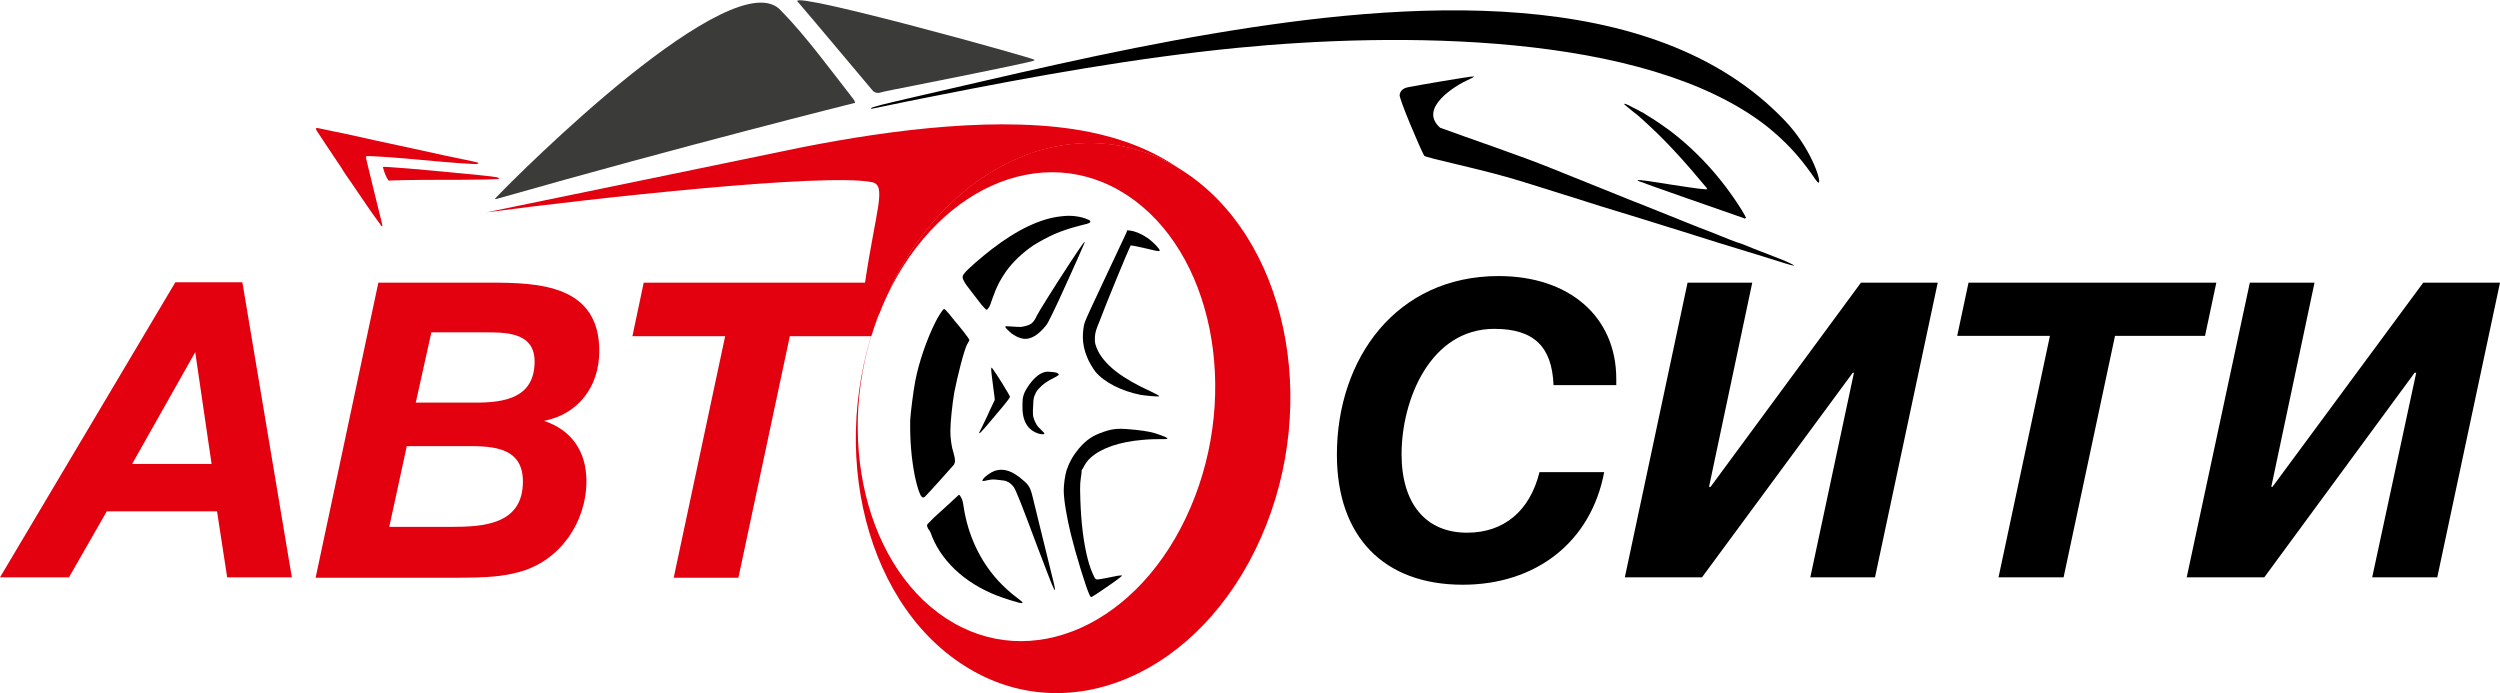
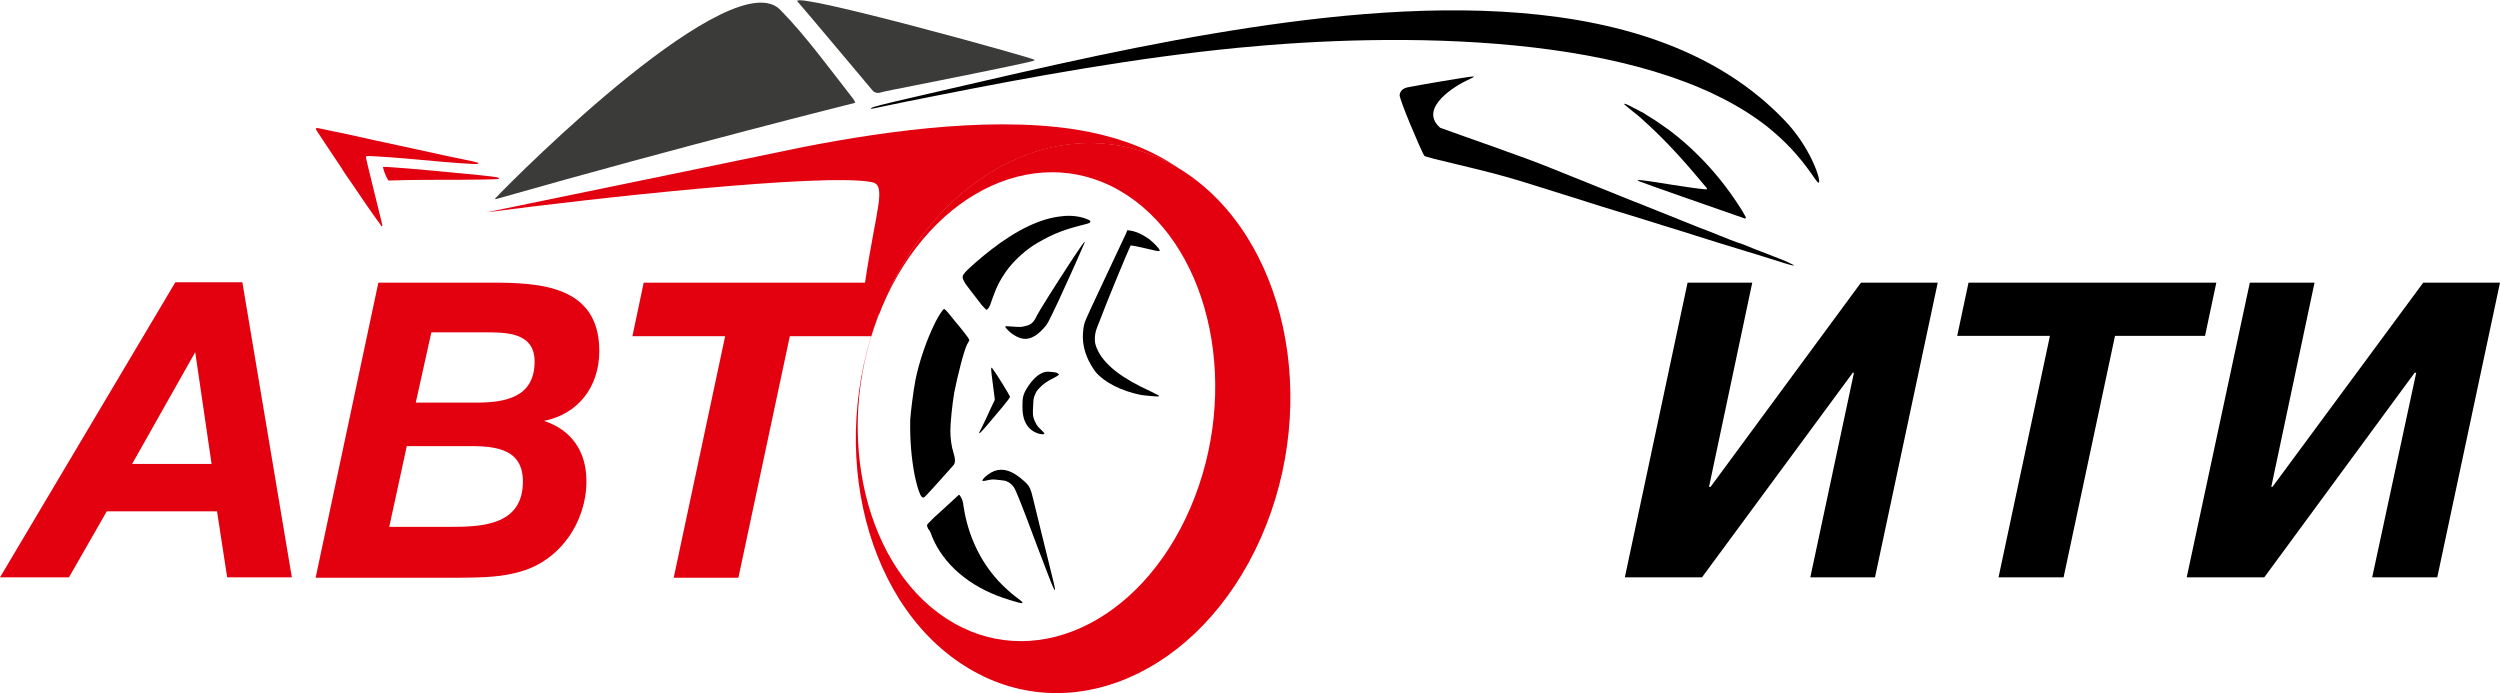
<svg xmlns="http://www.w3.org/2000/svg" width="137" height="38" viewBox="0 0 137 38" fill="none">
  <path fill-rule="evenodd" clip-rule="evenodd" d="M94.251 12.915C93.995 12.809 93.462 12.596 93.056 12.447C91.219 11.702 90.28 11.34 89.661 11.085L89.597 11.064C88.636 10.681 85.262 9.319 84.942 9.191C83.426 8.574 80.308 7.511 78.92 7C77.682 5.915 79.817 4.66 80.436 4.383C80.564 4.319 80.714 4.255 80.735 4.234C80.757 4.213 80.757 4.213 80.778 4.191C80.757 4.191 80.735 4.191 80.735 4.191C80.628 4.17 77.639 4.681 77.127 4.787C76.87 4.851 76.742 4.979 76.7 5.191C76.657 5.404 77.831 8.149 78.045 8.532C78.13 8.66 81.29 9.277 83.511 9.979C84.173 10.191 85.198 10.511 85.753 10.681C86.33 10.851 86.885 11.043 86.97 11.064C87.077 11.106 88.187 11.447 89.447 11.83C90.707 12.213 91.881 12.596 92.052 12.638C92.842 12.894 95.298 13.66 96.579 14.043C97.049 14.191 97.604 14.362 97.796 14.425C98.351 14.596 98.479 14.596 98.052 14.404C97.839 14.298 97.241 14.064 96.515 13.787C96.344 13.723 95.853 13.532 95.447 13.362C95.063 13.255 94.529 13.021 94.251 12.915Z" fill="black" />
  <path fill-rule="evenodd" clip-rule="evenodd" d="M90.259 6.319C90.195 6.277 90.13 6.234 90.066 6.191C90.024 6.17 89.981 6.149 89.938 6.128C89.789 6.043 89.618 5.957 89.447 5.872C89.148 5.702 88.999 5.66 88.999 5.702C88.999 5.702 89.127 5.83 89.298 5.957C89.426 6.064 89.575 6.191 89.725 6.298L89.746 6.319C89.874 6.426 90.024 6.553 90.152 6.681C91.027 7.468 92.031 8.511 93.163 9.872C93.568 10.34 93.547 10.319 93.547 10.362C93.547 10.404 93.013 10.34 91.647 10.128C90.472 9.936 89.896 9.851 89.767 9.872C89.767 9.872 89.767 9.872 89.746 9.872C89.746 9.872 89.746 9.872 89.746 9.894C89.767 9.915 89.789 9.915 89.832 9.936C90.152 10.064 93.718 11.319 95.511 11.936C95.554 11.957 95.597 11.957 95.597 11.979C95.618 11.979 95.661 11.957 95.682 11.936C95.682 11.915 95.575 11.723 95.447 11.511C94.358 9.766 93.013 8.298 91.497 7.149C91.091 6.851 90.686 6.574 90.259 6.319Z" fill="black" />
  <path fill-rule="evenodd" clip-rule="evenodd" d="M47.724 5.936C47.724 5.979 47.809 5.957 48.407 5.83C49.709 5.553 49.752 5.553 51.247 5.255C56.606 4.191 62.201 3.17 67.859 2.617C76.379 1.787 90.109 1.681 96.814 6.915C97.796 7.702 98.543 8.489 99.291 9.553C99.568 9.957 99.632 10.043 99.675 10C99.803 9.872 99.205 8.064 97.817 6.617C90.579 -1 76.934 0.085 66.535 1.83C60.706 2.808 55.026 4.191 50.094 5.319C48.428 5.702 47.745 5.872 47.724 5.936Z" fill="black" />
  <path fill-rule="evenodd" clip-rule="evenodd" d="M27.161 10.915C37.538 7.957 46.848 5.638 46.848 5.638C46.87 5.617 46.848 5.553 46.763 5.426C45.567 3.894 44.115 1.915 42.812 0.596C41.553 -0.851 37.923 1.404 34.464 4.17C31.026 6.936 27.759 10.213 27.118 10.894C27.161 10.894 27.161 10.915 27.161 10.915Z" fill="#3B3B3A" />
  <path fill-rule="evenodd" clip-rule="evenodd" d="M47.852 5C47.959 5.085 48.087 5.106 48.193 5.085C48.279 5.043 49.261 4.851 51.524 4.404C54.92 3.723 56.628 3.362 56.67 3.319C56.692 3.298 56.692 3.277 56.692 3.277C56.606 3.17 43.56 -0.447 43.688 0.064C44.499 1 47.04 4.043 47.852 5Z" fill="#3B3B3A" />
  <path fill-rule="evenodd" clip-rule="evenodd" d="M56.927 21.298C57.14 21.064 57.333 20.915 57.802 20.681C57.909 20.638 57.994 20.553 58.016 20.553C58.037 20.532 58.016 20.489 57.973 20.468C57.93 20.425 57.866 20.404 57.631 20.383C57.397 20.362 57.333 20.362 57.204 20.404C56.905 20.489 56.564 20.808 56.286 21.255C56.073 21.596 56.03 21.787 56.03 22.213C56.009 23.064 56.307 23.575 56.927 23.766C57.098 23.808 57.226 23.808 57.226 23.766C57.226 23.723 57.226 23.723 57.076 23.575C57.012 23.511 56.927 23.425 56.884 23.383C56.777 23.255 56.649 22.979 56.628 22.851C56.585 22.702 56.606 22.319 56.628 22C56.649 21.766 56.67 21.723 56.735 21.596C56.756 21.511 56.841 21.383 56.927 21.298Z" fill="black" />
  <path fill-rule="evenodd" clip-rule="evenodd" d="M61.923 13.532C61.945 13.511 61.945 13.468 61.966 13.447C62.051 13.468 62.137 13.468 62.222 13.489C62.35 13.511 62.713 13.596 62.991 13.66C63.503 13.787 63.568 13.787 63.546 13.702C63.525 13.617 63.226 13.298 62.948 13.085C62.585 12.83 62.244 12.681 61.945 12.638C61.881 12.638 61.816 12.617 61.774 12.617C61.752 12.681 61.731 12.723 61.71 12.787C61.603 13.021 60.834 14.66 60.45 15.468C59.809 16.83 59.553 17.383 59.446 17.66C59.382 17.83 59.34 18.192 59.34 18.468C59.34 18.83 59.425 19.234 59.575 19.575C59.66 19.808 59.895 20.192 60.023 20.362C60.514 20.957 61.453 21.425 62.5 21.638C62.756 21.681 63.482 21.745 63.503 21.723C63.546 21.681 63.482 21.66 63.055 21.447C61.518 20.745 60.621 20.064 60.194 19.277C60.023 18.936 59.98 18.766 60.002 18.447C60.023 18.192 60.066 18.064 60.258 17.596C60.578 16.723 61.838 13.681 61.923 13.532Z" fill="black" />
  <path fill-rule="evenodd" clip-rule="evenodd" d="M58.678 14.34C57.717 15.809 56.948 17.043 56.82 17.298C56.692 17.575 56.606 17.66 56.5 17.745C56.371 17.83 56.137 17.894 55.944 17.915C55.859 17.915 55.646 17.915 55.453 17.894C55.197 17.872 55.09 17.872 55.09 17.894C55.069 17.936 55.24 18.106 55.411 18.255C55.581 18.383 55.774 18.489 55.944 18.532C56.329 18.66 56.756 18.468 57.162 18.021C57.418 17.745 57.418 17.723 58.016 16.468C58.934 14.468 59.425 13.34 59.446 13.277C59.446 13.191 59.297 13.404 58.678 14.34Z" fill="black" />
-   <path fill-rule="evenodd" clip-rule="evenodd" d="M59.382 25.596C59.489 25.383 59.617 25.213 59.788 25.064C60.365 24.553 61.347 24.213 62.607 24.106C62.991 24.064 63.461 24.064 63.696 24.064C63.931 24.064 63.973 24.064 63.973 24.043C63.973 24 63.909 23.957 63.674 23.872C63.183 23.681 62.927 23.638 62.222 23.553C61.347 23.468 61.048 23.468 60.493 23.66C59.873 23.872 59.553 24.085 59.126 24.575C58.806 24.957 58.592 25.34 58.443 25.787C58.357 26.085 58.293 26.553 58.293 26.872C58.293 27.404 58.464 28.362 58.678 29.255C58.955 30.383 59.51 32.191 59.703 32.596C59.745 32.66 59.767 32.723 59.788 32.723C59.809 32.723 59.938 32.66 60.493 32.277C61.304 31.723 61.518 31.553 61.475 31.532C61.454 31.532 61.368 31.532 61.24 31.553C60.728 31.66 60.386 31.723 60.236 31.745C60.044 31.766 60.023 31.766 59.895 31.468C59.724 31.085 59.639 30.787 59.532 30.319C59.318 29.34 59.212 28.234 59.19 26.851C59.19 26.638 59.19 26.489 59.233 26.17C59.254 26.043 59.276 25.894 59.276 25.766C59.318 25.723 59.34 25.66 59.382 25.596Z" fill="black" />
  <path fill-rule="evenodd" clip-rule="evenodd" d="M53.66 23.702C53.66 23.787 53.724 23.723 54.023 23.383C54.749 22.532 55.347 21.83 55.347 21.745C55.347 21.681 54.599 20.468 54.386 20.192C54.343 20.149 54.322 20.128 54.322 20.17C54.3 20.213 54.343 20.575 54.45 21.383C54.493 21.66 54.514 21.894 54.514 21.915C54.514 21.936 54.3 22.34 54.087 22.83C53.873 23.277 53.681 23.681 53.66 23.702Z" fill="black" />
  <path fill-rule="evenodd" clip-rule="evenodd" d="M49.88 23C49.859 24.128 49.944 25.128 50.136 26.106C50.265 26.702 50.393 27.085 50.499 27.213C50.564 27.277 50.606 27.277 50.67 27.234C50.756 27.17 52.186 25.575 52.272 25.468C52.357 25.319 52.357 25.17 52.25 24.808C52.144 24.489 52.08 24.021 52.08 23.617C52.08 23.128 52.186 22.149 52.293 21.511C52.464 20.638 52.827 19.192 52.998 18.872C53.019 18.83 53.062 18.766 53.083 18.723C53.126 18.66 53.126 18.638 53.105 18.596C53.083 18.532 52.763 18.106 52.293 17.553C51.823 16.957 51.759 16.915 51.717 16.936C51.653 16.979 51.396 17.362 51.247 17.681C50.777 18.617 50.35 19.872 50.158 20.872C50.051 21.425 49.902 22.617 49.88 23Z" fill="black" />
  <path fill-rule="evenodd" clip-rule="evenodd" d="M51.076 29.404C51.695 30.915 53.105 32.128 54.984 32.766C55.24 32.851 55.496 32.936 55.816 33.021C55.923 33.042 55.987 33.064 56.009 33.042C56.051 33.021 56.051 33.021 56.009 32.979C55.987 32.957 55.838 32.83 55.688 32.723C55.347 32.468 54.962 32.106 54.727 31.851C53.703 30.745 53.041 29.319 52.806 27.766C52.763 27.425 52.72 27.34 52.614 27.17C52.571 27.106 52.549 27.106 52.507 27.149C52.464 27.192 51.567 28.021 51.183 28.362C50.884 28.66 50.798 28.745 50.798 28.787C50.798 28.808 50.82 28.894 50.862 28.979C50.948 29.064 51.033 29.255 51.076 29.404Z" fill="black" />
  <path fill-rule="evenodd" clip-rule="evenodd" d="M59.596 12.021C59.212 11.851 58.678 11.787 58.187 11.851C57.055 11.957 55.752 12.575 54.343 13.66C53.767 14.106 52.977 14.787 52.848 14.979C52.72 15.128 52.72 15.234 52.848 15.447C52.912 15.596 53.489 16.298 53.788 16.702C53.916 16.851 54.044 16.979 54.066 16.979C54.087 16.979 54.172 16.894 54.215 16.808C54.236 16.787 54.322 16.553 54.407 16.298C54.642 15.638 54.813 15.34 55.133 14.872C55.496 14.362 56.03 13.851 56.628 13.447C56.927 13.255 57.439 12.979 57.781 12.83C58.229 12.638 58.614 12.511 59.19 12.362C59.468 12.298 59.681 12.234 59.703 12.213C59.809 12.128 59.724 12.064 59.596 12.021Z" fill="black" />
  <path fill-rule="evenodd" clip-rule="evenodd" d="M57.717 32.191C57.824 32.447 57.845 32.362 57.76 32C57.653 31.596 57.162 29.532 56.969 28.787C56.585 27.213 56.542 27.021 56.5 26.915C56.436 26.702 56.329 26.532 56.094 26.34C55.475 25.787 54.984 25.638 54.492 25.808C54.279 25.894 54.001 26.085 53.873 26.255C53.788 26.383 53.831 26.383 54.108 26.319C54.322 26.277 54.386 26.255 54.706 26.298C54.92 26.319 55.112 26.34 55.176 26.383C55.304 26.425 55.453 26.553 55.56 26.702C55.667 26.851 56.009 27.702 56.799 29.83C57.311 31.17 57.631 32.021 57.717 32.191Z" fill="black" />
  <path fill-rule="evenodd" clip-rule="evenodd" d="M39.738 18.425C39.716 18.425 39.695 18.404 39.674 18.404L39.738 18.425Z" fill="#E3000F" />
-   <path fill-rule="evenodd" clip-rule="evenodd" d="M80.159 32.043C75.824 32.043 73.262 29.404 73.262 24.915C73.262 19.638 76.529 15.128 82.123 15.128C86.009 15.128 88.572 17.362 88.572 20.766V21.106H85.134C85.049 19 84.066 18.021 81.888 18.021C78.386 18.021 76.806 21.894 76.806 24.894C76.806 27.596 78.13 29.192 80.394 29.192C82.401 29.192 83.831 28.021 84.365 25.872H87.91C87.184 29.723 84.152 32.043 80.159 32.043Z" fill="black" />
  <path fill-rule="evenodd" clip-rule="evenodd" d="M102.75 31.638H99.205L101.597 20.425H101.533L93.269 31.638H89.041L92.479 15.489H96.024L93.654 26.681H93.739L101.981 15.489H106.188L102.75 31.638Z" fill="black" />
  <path fill-rule="evenodd" clip-rule="evenodd" d="M120.836 18.404H115.903L113.085 31.638H109.519L112.337 18.404H107.255L107.875 15.489H121.455L120.836 18.404Z" fill="black" />
  <path fill-rule="evenodd" clip-rule="evenodd" d="M133.562 31.638H129.996L132.409 20.425H132.324L124.082 31.638H119.832L123.291 15.489H126.836L124.466 26.681H124.53L132.794 15.489H137L133.562 31.638Z" fill="black" />
  <path fill-rule="evenodd" clip-rule="evenodd" d="M19.303 10.085C19.794 10.809 20.413 11.723 20.67 12.064C20.798 12.234 20.904 12.383 20.904 12.404C20.904 12.404 20.926 12.383 20.947 12.383C20.968 12.362 20.926 12.213 20.541 10.66C20.157 9.106 20.05 8.638 20.05 8.596C20.05 8.553 20.093 8.553 20.264 8.553C20.798 8.574 21.759 8.638 23.125 8.766C24.727 8.915 26.093 9.021 26.179 8.979C26.2 8.957 26.221 8.957 26.221 8.936C26.179 8.894 25.986 8.851 24.321 8.511C23.744 8.383 23.146 8.255 22.57 8.128C21.267 7.851 20.008 7.574 18.961 7.34C18.791 7.298 18.449 7.234 18.235 7.191C18.022 7.149 17.766 7.085 17.637 7.064C17.274 6.979 17.274 7 17.36 7.17C17.531 7.426 18.129 8.34 18.705 9.191C18.833 9.426 19.132 9.83 19.303 10.085Z" fill="#E3000F" />
  <path fill-rule="evenodd" clip-rule="evenodd" d="M24.94 9.468C24.086 9.383 23.125 9.298 22.378 9.234C21.566 9.17 20.99 9.128 20.99 9.149C20.99 9.149 20.968 9.17 20.99 9.17C20.99 9.17 21.054 9.532 21.289 9.894C22.378 9.851 24.043 9.851 25.367 9.851C26.328 9.851 27.075 9.83 27.289 9.809C27.31 9.809 27.31 9.809 27.31 9.809H27.332C27.353 9.787 27.332 9.766 27.31 9.745C27.268 9.702 26.947 9.66 25.175 9.489C25.132 9.489 25.047 9.489 24.94 9.468Z" fill="#E3000F" />
  <path fill-rule="evenodd" clip-rule="evenodd" d="M47.403 15.489L48.151 17.255C48.258 16.957 48.386 16.66 48.514 16.362C51.781 8.936 58.977 5.787 64.635 9.255C63.183 8.234 61.496 7.596 59.703 7.234C54.984 6.277 48.749 7.128 43.987 8.064C43.923 8.085 26.648 11.638 26.648 11.638C32.435 10.872 45.14 9.468 47.766 9.979C48.62 10.128 48.001 11.468 47.403 15.489Z" fill="#E3000F" />
  <path fill-rule="evenodd" clip-rule="evenodd" d="M11.595 25.425L10.698 19.298L7.239 25.425H11.595ZM15.993 31.638H12.449L11.893 28.021H5.851L3.779 31.638H0L9.609 15.468H13.281L15.993 31.638Z" fill="#E3000F" />
  <path fill-rule="evenodd" clip-rule="evenodd" d="M22.784 22.064H26.05C27.652 22.064 29.296 21.808 29.296 19.808C29.296 18.17 27.652 18.213 26.499 18.213H23.638L22.784 22.064ZM21.331 28.872H24.705C26.456 28.872 28.656 28.766 28.656 26.383C28.656 24.362 26.734 24.447 25.303 24.447H22.292L21.331 28.872ZM26.883 15.489C29.531 15.489 32.841 15.617 32.841 19.234C32.841 21.213 31.666 22.702 29.809 23.064C31.303 23.553 32.136 24.723 32.136 26.362C32.136 28.617 30.684 30.745 28.463 31.34C27.524 31.596 26.755 31.66 24.812 31.66H17.296L20.734 15.489H26.883Z" fill="#E3000F" />
  <path fill-rule="evenodd" clip-rule="evenodd" d="M48.514 16.362C48.599 16.149 48.706 15.957 48.791 15.745L48.855 15.489H35.275L34.656 18.425H39.738L36.919 31.66H40.464L43.282 18.425H47.745C47.959 17.723 48.215 17.021 48.514 16.362Z" fill="#E3000F" />
  <path fill-rule="evenodd" clip-rule="evenodd" d="M48.364 16.745C45.61 23.128 47.169 30.808 51.823 33.872C56.478 36.936 62.478 34.234 65.233 27.83C67.988 21.425 66.429 13.766 61.774 10.702C57.119 7.638 51.119 10.34 48.364 16.745ZM64.785 9.34C70.465 12.957 72.408 21.979 69.098 29.468C65.788 36.958 58.507 40.106 52.827 36.468C47.147 32.851 45.204 23.83 48.514 16.34C51.823 8.851 59.105 5.723 64.785 9.34Z" fill="#E3000F" />
</svg>